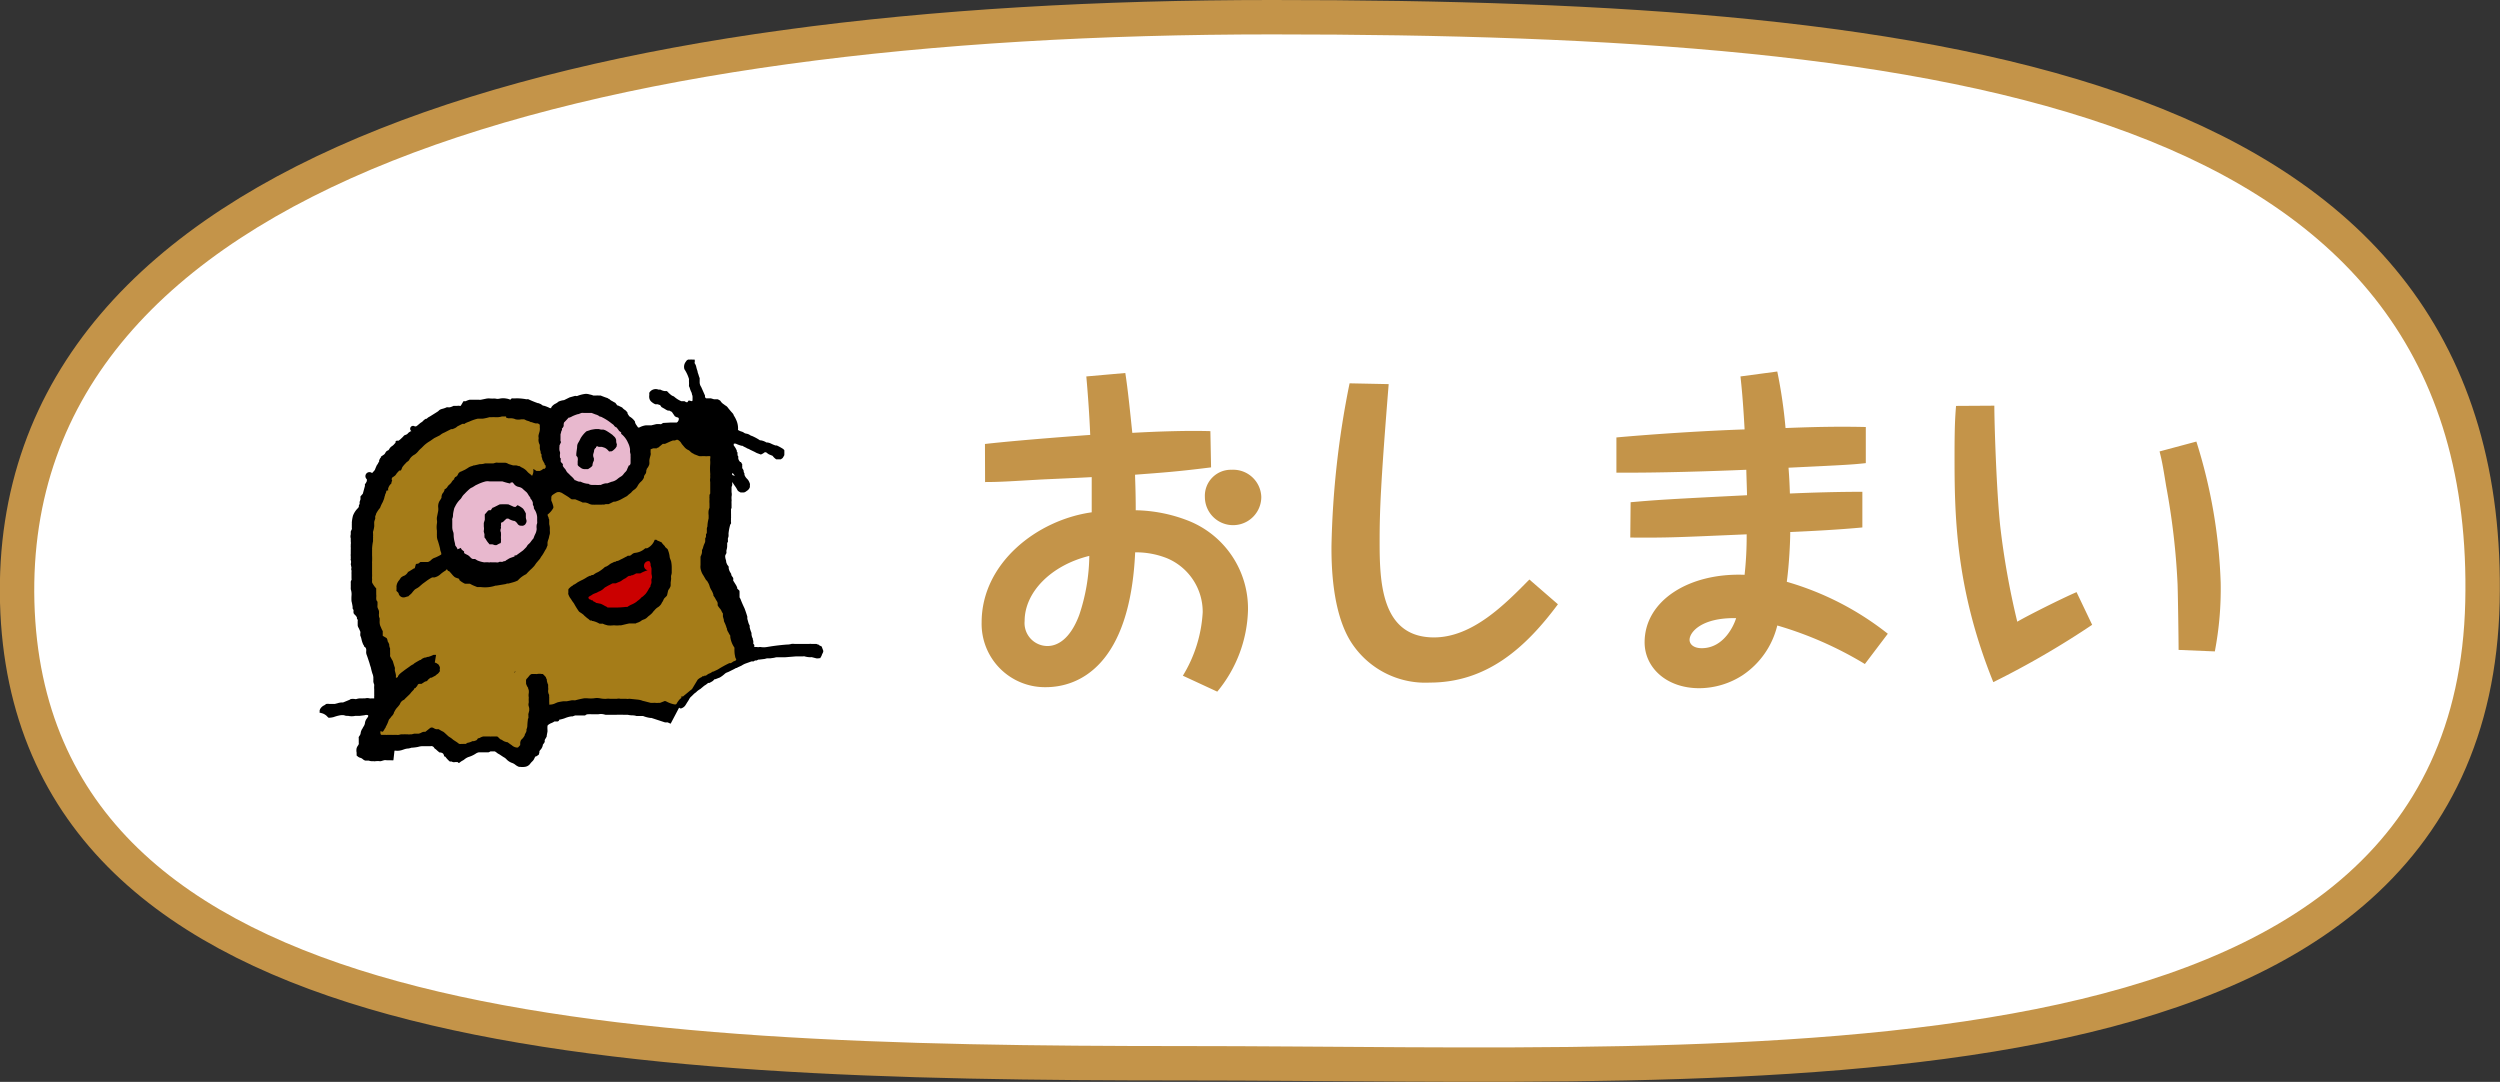
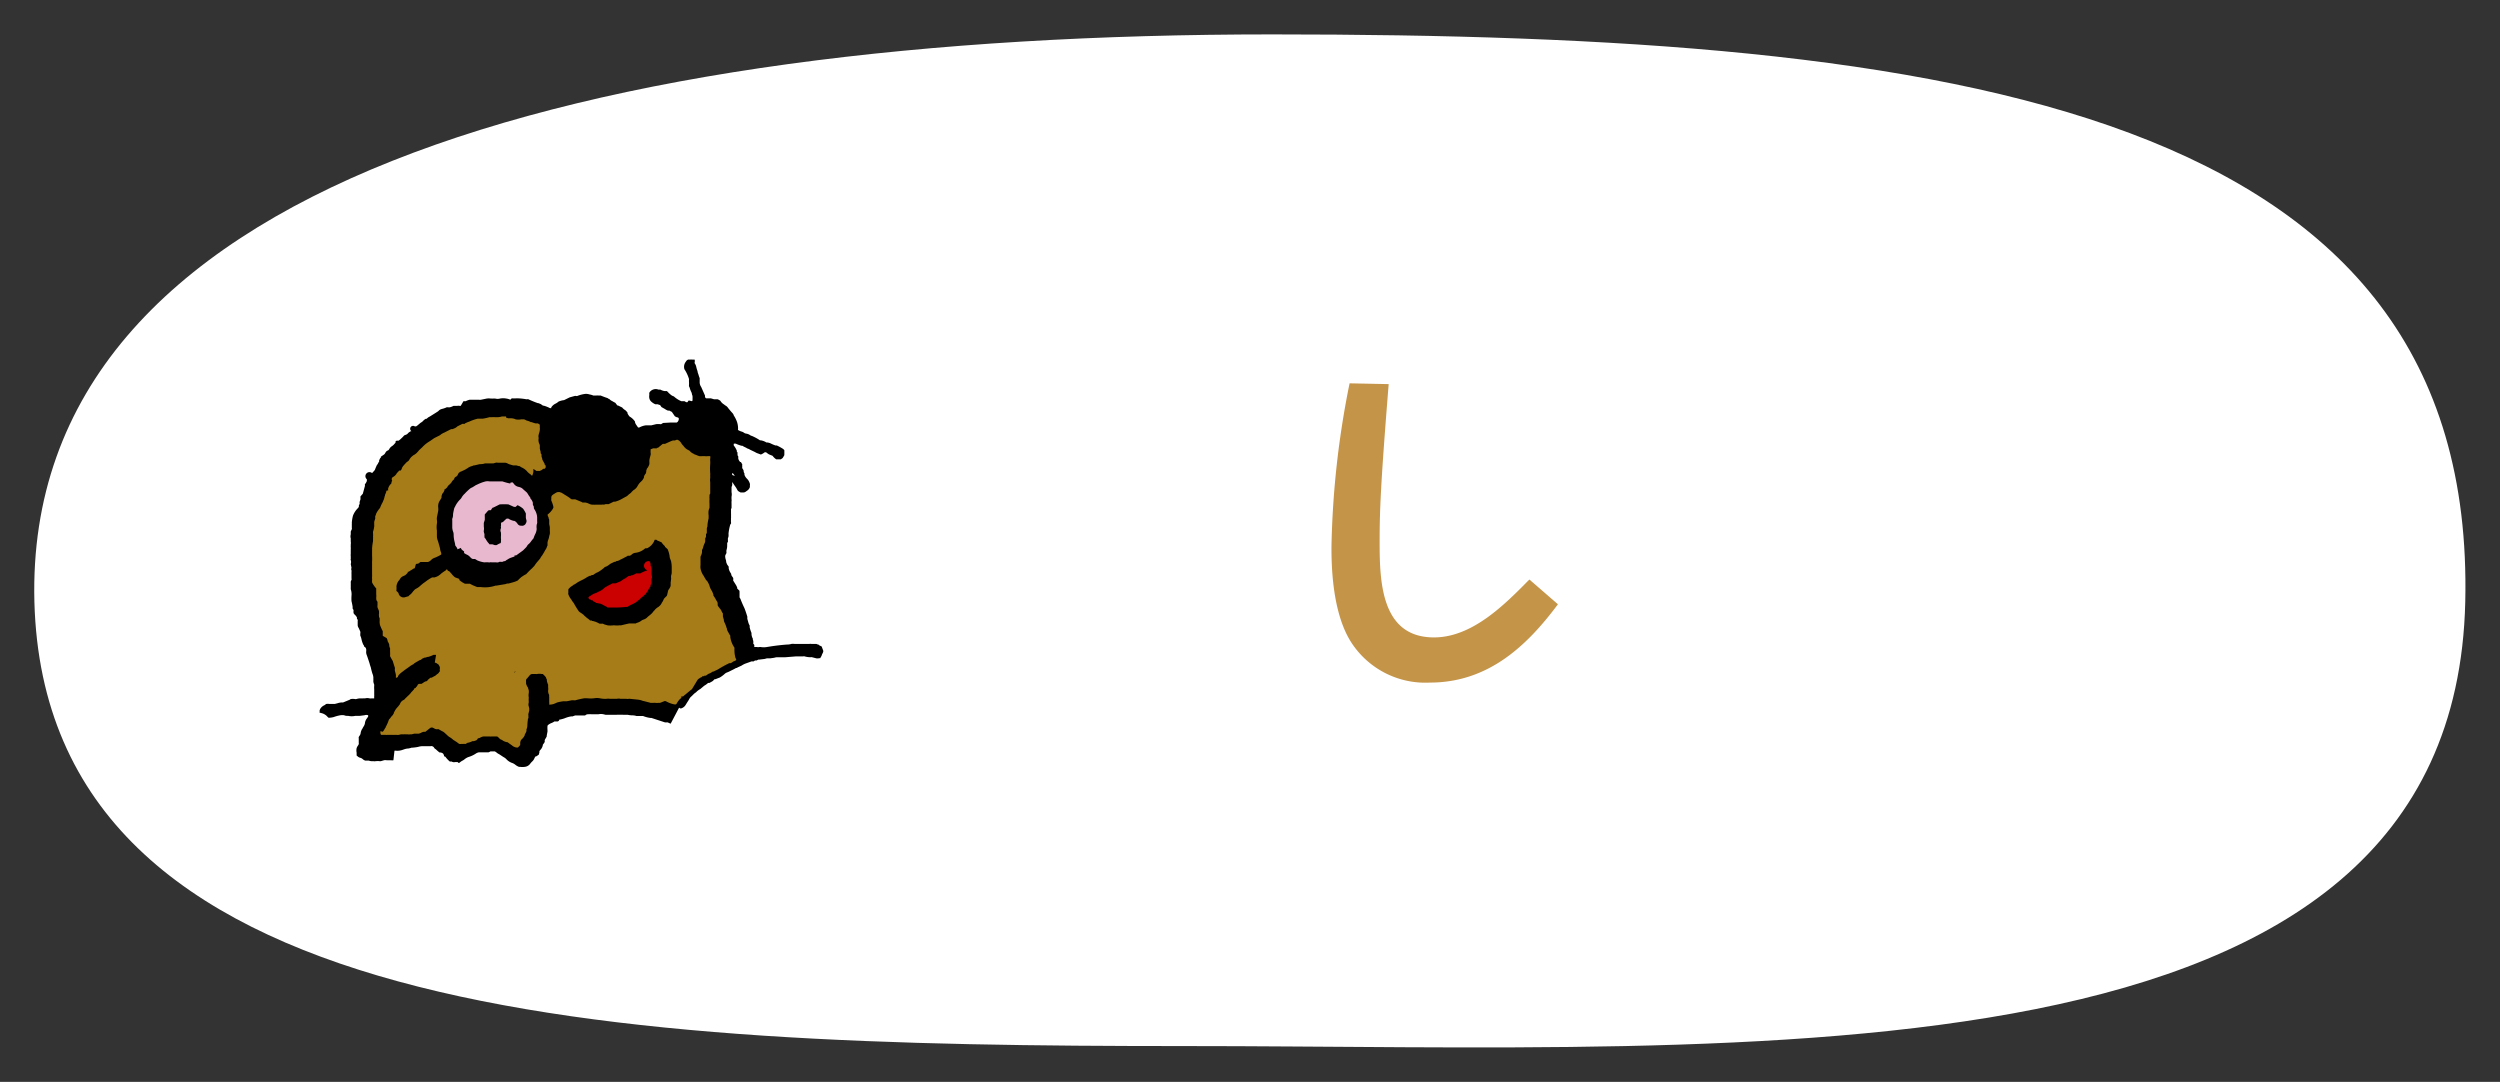
<svg xmlns="http://www.w3.org/2000/svg" xmlns:xlink="http://www.w3.org/1999/xlink" width="218.03" height="94.35" viewBox="0 0 218.03 94.35">
  <rect x="0" y="0" width="218.03" height="94.35" fill="#333333" stroke="none" />
  <defs>
    <style>
      .cls-1 {
        fill: #a57c18;
      }

      .cls-2 {
        fill: #e8b8ce;
      }

      .cls-3 {
        fill: #cb0000;
      }

      .cls-4 {
        fill: none;
        stroke: #c49449;
        stroke-linecap: round;
        stroke-linejoin: round;
        stroke-width: 6px;
      }

      .cls-5 {
        fill: #fff;
      }

      .cls-6 {
        fill: #c49449;
      }
    </style>
    <symbol id="モグロー" data-name="モグロー" viewBox="0 0 47.56 39.01">
      <path d="M18.1,3.73a3.44,3.44,0,0,0,.45,0,5,5,0,0,1,.87.08.33.33,0,0,0,.14,0h.08a8.93,8.93,0,0,0,.9.37l.05,0,0,0,.18.07a.62.62,0,0,1,.17.11l.1.06,0,0h.06a2.92,2.92,0,0,1,.58.23h.12a.16.16,0,0,0,0-.07,1,1,0,0,1,.38-.34,1.21,1.21,0,0,0,.3-.2A1.67,1.67,0,0,1,23,3.9l.53-.26L24,3.51a.32.32,0,0,1,.14,0h0a.17.17,0,0,0,.1,0,3.06,3.06,0,0,1,.79-.2,1.21,1.21,0,0,1,.38.06,1.46,1.46,0,0,1,.34.1l.07,0H26a1.09,1.09,0,0,1,.26,0l.18,0,.2.08.24.09.21.07s0,0,0,0l0,0,.09.07a.1.1,0,0,1,.05,0,.08.08,0,0,1,0,0,.86.86,0,0,0,.29.21,2.69,2.69,0,0,0,.29.16L28,4.4l0,0,0,0a.15.15,0,0,0,.06,0l.37.18a.09.09,0,0,1,.06.06l0,0a1.51,1.51,0,0,0,.28.22l0,0,.05.05.13.15,0,0a.25.25,0,0,1,0,.07,1.28,1.28,0,0,0,.15.25l.05.06,0,0a1.47,1.47,0,0,1,.51.48s0,0,0,0a.14.14,0,0,0,0,.06.71.71,0,0,0,.13.26l.15.22s0,0,0,0l0,0h0a.29.29,0,0,0,.13,0,1.72,1.72,0,0,1,.63-.2l0,0h0l.07,0h.2l.13,0h0l.05,0h.05l.45-.11a2.23,2.23,0,0,1,.36,0h0a.17.17,0,0,0,.1,0l.18-.11L33,6l.08,0h.42l.07,0a.35.35,0,0,0,.09-.07.69.69,0,0,0,.1-.19.14.14,0,0,1,0-.06v0l0,0,0,0a.11.11,0,0,0,0-.07v0l-.07-.09,0,0-.07,0a1,1,0,0,1-.23-.11L33.11,5a1.67,1.67,0,0,1-.23-.12l-.07,0h0l-.07,0a1.25,1.25,0,0,1-.28-.15l-.32-.18L32,4.35l0,0-.05,0-.16-.06-.22,0A1.36,1.36,0,0,1,31.14,4,.61.61,0,0,1,31,3.72a.86.86,0,0,1,0-.32A.68.68,0,0,1,31,3.2a.7.7,0,0,1,.85-.29l.07,0h0l.11,0h0a1.17,1.17,0,0,0,.41.14l.12,0,.08,0,0,0,.07.07,0,0,0,0,.06,0,0,0,0,0,0,.07,0,0,0,0,.18.15a.84.84,0,0,0,.35.21A2.4,2.4,0,0,0,34,4l.14,0h.16l0,0,0,0h0l0,0,.15.09.07,0h0a.09.09,0,0,0,.06,0l0,0a.61.61,0,0,1,.12-.16L35,4a.18.18,0,0,0,.05-.07l0-.07h0a.28.28,0,0,0,0-.09.8.8,0,0,0,0-.18l0-.08,0,0L35,3.37v0a.71.71,0,0,0-.09-.28,2.19,2.19,0,0,1-.12-.33.77.77,0,0,0-.07-.16.11.11,0,0,1,0-.06.19.19,0,0,1,0-.07,2,2,0,0,0,0-.24,2.91,2.91,0,0,1,0-.31A3.45,3.45,0,0,0,34.29,1a.77.77,0,0,1,.1-.66l.09-.13A.38.38,0,0,1,34.64.1a.37.37,0,0,1,.14,0,1.43,1.43,0,0,1,.29,0h0l.09,0h0l.09,0,0,0a.1.1,0,0,1,0,.05.2.2,0,0,1,0,.17l0,0s0,0,0,.06a.14.14,0,0,0,0,.06.87.87,0,0,1,.15.34,2.64,2.64,0,0,0,.12.4c0,.13.08.27.11.4a1.84,1.84,0,0,0,.09.25.09.09,0,0,1,0,.05.06.06,0,0,1,0,0c0,.14,0,.26,0,.39a.8.8,0,0,0,.14.39l.36.81,0,.07v0s0,.05,0,.07,0,0,0,0a.4.4,0,0,0,.1.12l.07,0,.16,0h.1l.12,0,.3.09h.34a1.23,1.23,0,0,1,.25.14A.93.93,0,0,0,38,4.3a.9.9,0,0,0,.2.14.73.73,0,0,1,.19.2c.13.16.27.33.41.48a.48.48,0,0,1,.12.22v0h0v0a2.32,2.32,0,0,1,.21.38,1.89,1.89,0,0,1,.19.85v.05a.11.11,0,0,0,0,.08l0,0a1.38,1.38,0,0,0,.3.14.68.68,0,0,1,.26.12.5.5,0,0,0,.2.08.82.82,0,0,1,.35.13.52.52,0,0,0,.2.09,5.28,5.28,0,0,1,.58.3l.17.11,0,0,.08,0a1.44,1.44,0,0,1,.52.2l0,0,.07,0a1,1,0,0,1,.35.1,3.25,3.25,0,0,0,.43.18l.12,0a4.63,4.63,0,0,1,.54.29.52.52,0,0,1,.17.16l0,0a0,0,0,0,1,0,0,1,1,0,0,1,0,.16,1,1,0,0,1,0,.17s0,0,0,.07l0,.06-.12.21a.24.24,0,0,1-.08.09l-.13.09-.1,0h0l-.38,0H42.9l0,0a1.3,1.3,0,0,1-.32-.3.17.17,0,0,0-.1-.06l-.27-.11a2.48,2.48,0,0,1-.26-.19l0,0h-.13A1.4,1.4,0,0,1,41.46,9l-.33-.12a1.13,1.13,0,0,1-.22-.11l-.48-.23a.66.66,0,0,0-.19-.09.55.55,0,0,1-.15-.08l-.25-.12-.1-.07,0,0-.08,0a2.81,2.81,0,0,1-.53-.19.37.37,0,0,0-.21,0h0s0,0,0,0v0a.48.48,0,0,0,0,.17s0,0,0,0l0,0a1.68,1.68,0,0,1,.29.5.61.61,0,0,0,0,.12l0,0,.06,0,0,0a.09.09,0,0,1,0,0,.64.64,0,0,0,0,.07.49.49,0,0,0,0,.12c0,.07,0,.14.07.2l0,.09h0a.08.08,0,0,0,0,0l0,0v0l0,.12a.68.68,0,0,0,.18.32.19.19,0,0,0,.09,0l0,0h0v0l0,.06.1.14a.43.43,0,0,1,0,.07.54.54,0,0,0,0,.11,0,0,0,0,0,0,0l0,0a.1.1,0,0,1,0,.07s0,.05,0,.07,0,0,0,.06l0,0a.72.72,0,0,1,.14.26.29.29,0,0,0,0,.09,1,1,0,0,0,.07.15l0,.07v0l0,.05a.94.94,0,0,0,.19.32l.14.15a1.27,1.27,0,0,1,.18.37.28.28,0,0,1,0,.13l0,.18a.62.62,0,0,1-.23.32l-.2.14a.41.41,0,0,1-.19.05h-.25l-.18-.1a.38.38,0,0,1-.11-.11l-.12-.22-.16-.23-.18-.27a2.3,2.3,0,0,1-.12-.34,1,1,0,0,0-.13-.32l0,0v0s0-.05,0-.07a.13.13,0,0,0,0-.06l0,0L39,11c0-.06-.07-.12-.11-.17a.27.27,0,0,0-.07-.08h-.05a.06.06,0,0,0,0,0v0c0,.23,0,.45,0,.68a1.55,1.55,0,0,1,0,.31.09.09,0,0,1,0,.07s0,.05,0,.07l-.06.17v.07l0,.13v.06l0,.08s0,.05,0,.08v.06a1,1,0,0,1,0,.41,2.11,2.11,0,0,0,0,.26.55.55,0,0,1,0,.18,1.77,1.77,0,0,0,0,.23v.07s0,0,0,0,0,.08,0,.11l0,.15s0,.05,0,.08l0,0-.05.09v.09c0,.11,0,.21,0,.32a2.45,2.45,0,0,1,0,.27.88.88,0,0,1,0,.17,1.1,1.1,0,0,0,0,.18.65.65,0,0,0,0,.2.13.13,0,0,1,0,.06.14.14,0,0,1,0,.07s0,0,0,0a.57.57,0,0,0-.08.13l0,0s0,0,0,0a5,5,0,0,0-.15.77.65.65,0,0,0,0,.13l0,.14a.73.73,0,0,1-.06.21.14.14,0,0,0,0,.06s0,0,0,0a.77.77,0,0,0,0,.15.13.13,0,0,1,0,.06.14.14,0,0,1,0,.06l0,0a.61.61,0,0,0-.07.14,1.17,1.17,0,0,1,0,.11s0,0,0,0l0,0a.18.18,0,0,1,0,.07l0,.05a.13.13,0,0,0,0,.06,1.51,1.51,0,0,1-.07.37,1.21,1.21,0,0,0,0,.18.29.29,0,0,1,0,.09l0,0a1.51,1.51,0,0,0-.11.22.38.38,0,0,0,0,.15c0,.12.06.24.08.36s0,.05,0,.08l0,0,0,0,0,0,0,0v0a1.48,1.48,0,0,0,.12.29l.12.16s0,0,0,.05a.24.24,0,0,1,0,.09,1.16,1.16,0,0,0,.13.37l.11.18,0,0a.2.2,0,0,1,0,.08.8.8,0,0,0,.13.21l.06.1,0,.07v.1a.09.09,0,0,0,0,.07l.28.45.09.19a.08.08,0,0,0,0,.05l0,.05a2.28,2.28,0,0,1,.22.22s0,0,0,0v0a.66.66,0,0,0,0,.14l0,.14s0,.09,0,.13v0a0,0,0,0,0,0,0c0,.06,0,.1,0,.15s0,0,0,0l0,.05a.91.91,0,0,1,.13.26q.15.38.33.75c.1.26.19.53.27.8l0,.08a.18.18,0,0,0,0,.07l0,.05s0,0,0,0,.07.24.1.36a1.31,1.31,0,0,0,.12.27l0,.08,0,0,0,.09a3.16,3.16,0,0,0,.17.52s0,0,0,.08a.11.11,0,0,1,0,.05,1.31,1.31,0,0,0,.06.27.67.67,0,0,0,.06.12.08.08,0,0,1,0,0,.24.24,0,0,1,0,.08,1,1,0,0,1,.05.18.86.86,0,0,1,0,.16.14.14,0,0,0,0,.07l.09.11a.44.44,0,0,1,0,.15s0,0,0,.05h.07l.18,0a.5.5,0,0,0,.24,0l.1,0h0a1.74,1.74,0,0,0,.6,0l.44-.07c.48-.07,1-.13,1.44-.16a1.42,1.42,0,0,0,.42-.06,1.34,1.34,0,0,1,.28,0h.16l.07,0,.06,0h0l0,0,0,0H46a.63.63,0,0,1,.19,0l.19,0h.16l.12,0,.15.06s0,0,0,0h0l.05,0h0s0,0,0,0l0,0a.42.42,0,0,0,.15.11l.15.07a.1.1,0,0,1,0,0l0,0,.15.4s0,.05,0,.08v0a.76.76,0,0,1-.06.16.69.69,0,0,0-.07.15.66.66,0,0,1-.09.19l-.07.12s0,0,0,0l0,0-.1,0s0,0,0,0h0l0,0a0,0,0,0,1,0,0l0,0h0a.55.55,0,0,1-.31,0l-.35-.09a.4.4,0,0,0-.15,0,2.09,2.09,0,0,1-.55-.08.2.2,0,0,0-.13,0h-.38l-.29,0-1,.08-.17,0,0,0,0,0-.07,0h0l-.24,0-.31,0a1.19,1.19,0,0,0-.26.05l-.35.05-.32,0-.23.06-.49.06-.1,0h0a.72.72,0,0,1-.2.09.28.28,0,0,0-.12,0l-.12.08,0,0h-.2l-.19.07-.42.15a2.11,2.11,0,0,0-.33.18l-.31.14-.15.08h0l-.05,0-.18.1-.52.26-.2.08a.67.67,0,0,0-.14.09,2.74,2.74,0,0,1-.48.36l-.21.08-.2.08-.08,0s0,0,0,0l-.11.11a.61.61,0,0,1-.16.12l-.22.12-.12,0,0,0,0,0a1.83,1.83,0,0,1-.36.26l-.37.31a1.37,1.37,0,0,0-.2.13.93.93,0,0,0-.18.16l-.19.14-.2.2-.14.13a.66.66,0,0,0-.12.17c-.07.13-.15.25-.23.37a3.18,3.18,0,0,1-.17.27.77.77,0,0,1-.37.25l-.09,0h0l0,0-.1-.07,0,0,0,0L33,34.24l-.15-.06-.12-.06,0,0h-.1l-.07,0-.09,0-1.28-.42h-.1a2.73,2.73,0,0,1-.68-.18l-.06,0-.25,0h-.25l-.06,0a1.21,1.21,0,0,0-.38-.06,2,2,0,0,1-.42-.05h-.36a6.77,6.77,0,0,0-.78,0l-.23,0-.6,0h-.11l-.2-.05a1.21,1.21,0,0,0-.5,0l-.21,0-.24,0h-.13a2.71,2.71,0,0,0-.41,0,.36.36,0,0,0-.24.11h-.07l-.06,0-.08,0h-.15l-.23,0-.22,0-.13,0-.25.09-.13,0a2.48,2.48,0,0,0-.59.17,3.18,3.18,0,0,1-.53.14h0v0a.33.33,0,0,1,0,.06.26.26,0,0,1-.13.1l-.19,0-.12,0,0,0a1.23,1.23,0,0,1-.25.14,1.08,1.08,0,0,0-.3.16.2.2,0,0,0-.1.12,2.45,2.45,0,0,0,0,.38s0,.06,0,.1,0,0,0,0h0l0,0s0,0,0,0,0,0,0,.05l-.07.37,0,.08a2,2,0,0,1-.14.25.54.54,0,0,0-.05.11.08.08,0,0,0,0,0,.25.25,0,0,0,0,.08l0,.07v0l0,0v0l0,0a.59.59,0,0,1-.1.17l-.07.09a0,0,0,0,0,0,0l0,0a.86.86,0,0,1-.23.49l-.1.12,0,0s0,0,0,0a.65.65,0,0,1,0,.13l-.06.21,0,0,0,0-.24.16-.06,0,0,0a.72.72,0,0,0-.12.21.83.83,0,0,1-.19.26,1.64,1.64,0,0,0-.21.24.73.73,0,0,1-.5.27,1.56,1.56,0,0,1-.43,0h-.1l0,0h0a1.22,1.22,0,0,1-.35-.2,1,1,0,0,0-.28-.16,1.36,1.36,0,0,1-.49-.29,1.8,1.8,0,0,0-.2-.19l-.17-.1-.33-.22-.18-.1-.1-.08-.16-.11h-.3l-.05,0h0l-.07,0a.82.82,0,0,1-.19.09l-.15,0H15l0,0a.77.77,0,0,0-.28.12,2.55,2.55,0,0,1-.69.32,1.31,1.31,0,0,0-.36.21,1,1,0,0,1-.24.15,2.48,2.48,0,0,0-.26.19l-.06,0s0,0,0,0l0,0h0l-.09-.08-.05,0h-.19a.34.34,0,0,1-.2,0,.43.43,0,0,1-.12-.05h-.17a.06.06,0,0,1,0,0h0a2.4,2.4,0,0,1-.38-.4.24.24,0,0,0-.09-.08l-.07,0,0,0v0l0-.07a.94.94,0,0,0-.06-.15.3.3,0,0,0-.08-.08.5.5,0,0,0-.29-.07h0l0,0c-.11-.09-.22-.18-.32-.28l-.13-.09,0,0s0,0,0,0l-.05-.07a.3.3,0,0,0-.33-.15l-.13,0-.13,0H9.73a1.54,1.54,0,0,0-.42.07,4.63,4.63,0,0,1-.52.07H8.71a1.87,1.87,0,0,1-.32.08c-.22,0-.43.1-.64.16a1.54,1.54,0,0,1-.47.05.35.35,0,0,0-.18,0L7,37.67a.45.45,0,0,1-.2,0H6.37a.7.7,0,0,0-.25,0l-.31.09H5.72a1.14,1.14,0,0,0-.37,0H5.27a.12.12,0,0,1-.1,0l-.07,0h0a1,1,0,0,1-.42-.06l-.06,0h0l-.27,0a.72.72,0,0,1-.21-.12.57.57,0,0,0-.21-.13.52.52,0,0,1-.16-.06.38.38,0,0,1-.13-.09l-.09-.07a.06.06,0,0,1,0,0,.34.34,0,0,0,0-.1l0-.18a1,1,0,0,1,0-.41.85.85,0,0,1,.13-.25.83.83,0,0,0,.07-.13.11.11,0,0,0,0-.08c0-.16,0-.3,0-.46a.31.31,0,0,1,0-.13l.06-.1a.5.5,0,0,0,.12-.28A.83.83,0,0,1,4,34.87a.39.39,0,0,1,.08-.14,2,2,0,0,1,.14-.25.77.77,0,0,0,.12-.36.89.89,0,0,1,.18-.38l.11-.16a.14.14,0,0,0,0-.06.1.1,0,0,0,0-.07l0,0a.51.51,0,0,0-.34,0l-.47.06h-.1l-.09,0H3.5l-.09,0a1.54,1.54,0,0,1-.64,0c-.13,0-.26,0-.39-.06a1.34,1.34,0,0,0-.35,0,3.68,3.68,0,0,0-.63.17,2,2,0,0,1-.35.06H.91l0,0c-.06-.06-.12-.11-.17-.17a1.14,1.14,0,0,0-.38-.23l-.21-.06-.07,0,0,0s0,0,0,0,0,0,0,0a1.55,1.55,0,0,0,0-.21.64.64,0,0,1,.13-.26.85.85,0,0,1,.32-.24,1,1,0,0,0,.16-.12H.73a.78.78,0,0,1,.26,0l.08,0h.11l.32,0,.24-.06a1.45,1.45,0,0,1,.54-.08L2.89,32h0L3,31.93l0,0h0a1.35,1.35,0,0,1,.4,0,.3.3,0,0,0,.13,0,1.24,1.24,0,0,1,.47-.06h0l.09,0,.06,0h0a.57.57,0,0,1,.18,0,.86.86,0,0,1,.45,0,.27.27,0,0,0,.12,0H5.2l0,0s0,0,0,0a.57.57,0,0,1,0-.13.41.41,0,0,1,0-.11.37.37,0,0,0,0-.11c0-.17,0-.34,0-.5a1.93,1.93,0,0,1,0-.34v-.05l0-.05a2,2,0,0,1-.08-.26s0-.05,0-.08v-.12a.13.13,0,0,0,0-.06.05.05,0,0,0,0,0h0a.21.21,0,0,1,0-.06l0-.1a1.12,1.12,0,0,0-.09-.36c-.06-.19-.11-.39-.15-.58a3.43,3.43,0,0,1-.12-.39L4.57,28l-.06-.17a.73.73,0,0,1-.06-.39.92.92,0,0,0,0-.16.34.34,0,0,0-.09-.2L4.25,27s0-.1-.07-.16a2.33,2.33,0,0,1-.11-.28C4,26.36,4,26.19,3.9,26a1.22,1.22,0,0,1,0-.26.48.48,0,0,0,0-.12s0,0,0,0-.1-.24-.16-.36A.5.5,0,0,1,3.65,25c0-.13,0-.25,0-.38a.28.28,0,0,0,0-.12.36.36,0,0,0-.07-.1l0-.05a.64.64,0,0,1,0-.07A.85.85,0,0,0,3.35,24a.47.47,0,0,0-.09-.12l0,0v0h0a.43.43,0,0,0,0-.07s0,0,0,0a.75.75,0,0,1,0-.16s0-.05,0-.07a.09.09,0,0,0,0,0l-.08-.13a.34.34,0,0,1,0-.14,5.54,5.54,0,0,0-.11-.56,4.13,4.13,0,0,1,0-.5A1.47,1.47,0,0,0,3,21.63l0-.12,0-.05a.08.08,0,0,0,0,0,1.48,1.48,0,0,0,0-.21.43.43,0,0,0,0-.11.2.2,0,0,0,0-.09h0s0,0,0,0a.06.06,0,0,1,0,0l0-.05v0c0-.07,0-.15.07-.23a.43.43,0,0,0,0-.16c0-.14,0-.27,0-.41a1,1,0,0,1,0-.17.28.28,0,0,0,0-.09s0,0,0,0,0-.05,0-.08a.24.24,0,0,1,0-.22L3,19.27a.59.59,0,0,0,0-.37.08.08,0,0,0,0,0,.11.11,0,0,1,0-.1s0,0,0,0a.31.31,0,0,0,0-.08v-.06l0-.12a.87.87,0,0,1,0-.23c0-.13,0-.26,0-.39a2.35,2.35,0,0,0,0-.26.15.15,0,0,1,0-.07l0-.1,0-.05a.93.93,0,0,0,0-.29c0-.08,0-.15,0-.23v-.06a.62.62,0,0,1,0-.36.14.14,0,0,1,0-.07.13.13,0,0,0,0-.06v-.1s0,0,0,0,0,0,0-.05l.1-.22a.27.27,0,0,0,0-.12l0-.26,0-.09a.76.76,0,0,0,0-.15,3.53,3.53,0,0,1,.11-.65A2,2,0,0,1,3.7,14l.06-.11s0,0,0,0,0,0,0,0,0-.06,0-.09a.26.26,0,0,1,.07-.15l0,0a.13.13,0,0,0,0-.08.06.06,0,0,1,0,0s0-.05,0-.08v0a0,0,0,0,1,0,0c0-.1.06-.19.08-.29a.29.29,0,0,0,0-.09v-.12s0,0,0-.06l.14-.16.08-.09,0,0,0,0c.07-.24.13-.48.2-.73l0-.13a.14.14,0,0,1,0-.06l0,0,.07-.05,0,0,0,0,.11-.22,0-.12,0-.05A.34.34,0,0,1,5,10.74l.21-.23a.39.39,0,0,0,.08-.14,2.44,2.44,0,0,1,.1-.24A.51.51,0,0,1,5.45,10l.09-.13a1.13,1.13,0,0,1,.12-.21.37.37,0,0,0,0-.11l.09-.19.08-.09,0,0,0,0a.16.16,0,0,1,0-.07l0,0L6.12,9a.29.29,0,0,0,.1-.12,1.63,1.63,0,0,1,.11-.17l.1-.07.11-.05,0,0,0,0a1,1,0,0,0,.11-.17.86.86,0,0,1,.19-.19A1,1,0,0,0,7.1,8l.1-.11,0,0a.43.43,0,0,1,0-.05s0,0,0-.07a.09.09,0,0,1,0,0v0l.1-.07H7.4l.09,0,0,0a2.28,2.28,0,0,0,.33-.29l.06-.05a.1.1,0,0,1,0,0l0,0,.05-.06,0,0,.08-.09,0,0,.17-.07a.39.39,0,0,0,.14-.08.93.93,0,0,1,.14-.14l.17-.11.06,0,0,0A.27.27,0,0,1,9,6.36l0,0h.05l.08,0,0,0,.13-.09,0,0,.27-.23.14-.09a.6.6,0,0,0,.12-.11.92.92,0,0,1,.25-.19l.07,0,0,0,0,0,.15-.13.18-.1L11.11,5l.1-.07a.93.93,0,0,1,.15-.13,1.06,1.06,0,0,1,.25-.09A2.16,2.16,0,0,0,12,4.57h0l0,0s0,0,.06,0a.05.05,0,0,0,0,0h0a0,0,0,0,1,0,0h.06a.48.48,0,0,0,.17,0,1.4,1.4,0,0,0,.34-.13l.07,0,.14,0,.13,0a.5.5,0,0,1,.24,0h.1L13.57,4l0,0,0,0h.15l.06,0a1.57,1.57,0,0,1,.38-.14l.09,0h.2l.27,0H15a.54.54,0,0,0,.22,0l.54-.11a1.45,1.45,0,0,1,.36,0h.09a.2.2,0,0,0,.11,0l.07,0h.06l0,0,0,0h.09a.89.89,0,0,0,.46,0,1.62,1.62,0,0,1,.58,0,1.27,1.27,0,0,1,.38.11Z" />
      <path class="cls-1" d="M17.56,5.53l.2.07h.07s0,0,0,0h.23a1.12,1.12,0,0,1,.4.1,1.3,1.3,0,0,0,.52,0h.28l.23.11.2.06a1.11,1.11,0,0,1,.19.09l.08,0h0a2.29,2.29,0,0,0,.37.12l.13,0,.08,0,.13.07a.18.18,0,0,1,.06.09v0a.34.34,0,0,0,0,.1.88.88,0,0,0,0,.17.39.39,0,0,1,0,.15c0,.16-.07.32-.11.49s0,.22,0,.33a.85.85,0,0,0,0,.32,1,1,0,0,0,.11.3.54.54,0,0,0,0,.11s0,0,0,0v0l0,.11a.43.43,0,0,0,0,.05v.06a1.57,1.57,0,0,0,.08.31s0,.06,0,.09a.06.06,0,0,1,0,0s0,0,0,.05l0,0h0s0,0,0,0h0l0,0a.36.36,0,0,1,.08.12l0,.14c0,.09.05.18.07.27s0,0,0,.05l0,0c.07.14.14.27.22.4a.16.16,0,0,0,0,.07l0,0a.58.58,0,0,1,.1.12l0,.08v.09s0,0,0,0,0,0,0,0l-.1.12,0,0h-.12l0,0a.16.16,0,0,0-.08.06l0,0,0,0a.18.18,0,0,1-.07.05l0,0-.18.09-.14,0h-.13l-.05,0a2.2,2.2,0,0,0-.3-.19A.93.93,0,0,1,20,11a1.49,1.49,0,0,0-.27-.23,1.52,1.52,0,0,1-.22-.22,1.5,1.5,0,0,0-.46-.33.63.63,0,0,1-.2-.13l0,0-.07,0h0l-.25-.07-.15,0h0l-.07,0-.09,0h0l-.29-.09a.7.7,0,0,1-.2-.08.67.67,0,0,0-.25-.08h-.25l-.11,0-.14,0-.18,0a.5.5,0,0,0-.21,0l-.21.06h-.68l-.1,0a1.34,1.34,0,0,1-.4.07h-.09l-.52.12-.07,0a.9.9,0,0,1-.21.08,1.09,1.09,0,0,0-.34.17l-.25.15-.15.07-.19.09a.58.58,0,0,0-.25.15.64.64,0,0,0-.08.14l-.06.11-.08.08-.12.06,0,0,0,0-.09.13a.16.16,0,0,1,0,.07l0,0,0,0a.83.83,0,0,0-.26.3l-.13.15a1.19,1.19,0,0,0-.2.19l-.06.1a.52.52,0,0,1-.17.16l-.09.06a.07.07,0,0,0,0,.06,1.42,1.42,0,0,1-.08.18l-.12.16a.74.74,0,0,0-.08.3s0,.06,0,.08l0,0a3.21,3.21,0,0,1-.19.31,1,1,0,0,0-.12.58,1.29,1.29,0,0,1,0,.34l-.12.6a1,1,0,0,0,0,.25,1,1,0,0,1,0,.34,2.1,2.1,0,0,0,0,.66l0,.32a.7.7,0,0,0,0,.14.09.09,0,0,1,0,.05.06.06,0,0,1,0,0,1.12,1.12,0,0,0,.09.44q.12.38.21.75c0,.14.07.28.11.41a.56.56,0,0,0,0,.12v0a0,0,0,0,1,0,0l0,0a2,2,0,0,1-.32.18,2.17,2.17,0,0,1-.35.15.85.85,0,0,0-.27.18.79.79,0,0,1-.31.2h0l0,0-.05,0,0,0H9.6l-.07,0-.13.1a.24.24,0,0,1-.11.06l-.08,0a.24.24,0,0,0-.11.06L9,19.67l0,0-.06,0L8.41,20l-.06,0s0,0,0,0v0s0,0,0,.07h0l-.13.15-.06.05a.42.42,0,0,1-.14.09.94.94,0,0,0-.26.14.35.35,0,0,0-.1.11,1.43,1.43,0,0,1-.14.2,1,1,0,0,0-.23.53.34.34,0,0,0,0,.1.05.05,0,0,1,0,0,.54.54,0,0,1,0,.11v0s0,0,0,.06,0,.06,0,.09a.15.15,0,0,0,0,.1l0,0,0,0a1.7,1.7,0,0,1,.19.19A.48.48,0,0,0,8,22.4a1.58,1.58,0,0,0,.31-.09.18.18,0,0,0,.07,0c.06-.05.11-.11.18-.16L8.72,22A2.89,2.89,0,0,1,9,21.67a1.2,1.2,0,0,1,.21-.13,1.57,1.57,0,0,0,.32-.24l.21-.18.33-.24a3.94,3.94,0,0,1,.55-.35.71.71,0,0,1,.2,0,1.25,1.25,0,0,0,.62-.33,3.28,3.28,0,0,1,.47-.33h0l0,0a.22.22,0,0,1,.05-.08v0a.07.07,0,0,1,.08,0h0l0,0,.05.05,0,0,0,.05,0,0,.16.07,0,0,0,0,.16.18.18.21.14.13a.66.66,0,0,0,.19.09l.2.07,0,0a.08.08,0,0,1,.06.08.13.13,0,0,1,0,.06v0h0l0,0,0,0,0,0h0l0,0a.34.34,0,0,1,.12.09,2.22,2.22,0,0,0,.42.25h.41s0,0,.05,0a3,3,0,0,0,.36.18l.32.13.34,0a3.11,3.11,0,0,0,1.39-.14l.09,0,.84-.14.13-.05.06,0,0,0,.08,0,.4-.11a2.54,2.54,0,0,0,.46-.17l.11-.11a2.41,2.41,0,0,1,.69-.49l0,0,0,0a6.88,6.88,0,0,1,.54-.54l.22-.23.18-.26.28-.33a1,1,0,0,0,.12-.16.86.86,0,0,1,.13-.2,4.12,4.12,0,0,0,.27-.45,2.39,2.39,0,0,1,.13-.21.67.67,0,0,0,.06-.15,1,1,0,0,1,.07-.15s0,0,0,0v0a2.44,2.44,0,0,0,0-.27,1.32,1.32,0,0,1,.08-.3,1.25,1.25,0,0,0,.07-.26,2,2,0,0,1,.07-.26,1.54,1.54,0,0,0,0-.3.77.77,0,0,1,0-.15.09.09,0,0,0,0-.05v0a.36.36,0,0,1,0-.09,0,0,0,0,1,0,0,1.91,1.91,0,0,0-.06-.33c0-.11,0-.21,0-.31s0-.16-.05-.23,0,0,0-.06l0,0a.54.54,0,0,1-.05-.11.41.41,0,0,1-.05-.19A1.91,1.91,0,0,0,22,14l0,0a.05.05,0,0,0,0,0l0-.07v0a.11.11,0,0,1,0-.05,3.22,3.22,0,0,0-.14-.44.61.61,0,0,1-.05-.12.41.41,0,0,1,0-.16.81.81,0,0,1,0-.16.28.28,0,0,1,.12-.21,3.28,3.28,0,0,1,.31-.2.48.48,0,0,1,.2-.07h.07l.07,0,.2.07.27.17c.15.09.3.18.44.28a1.88,1.88,0,0,0,.23.16h.28l.05,0,.58.24.11.06,0,0,.05,0h.19a1.15,1.15,0,0,1,.37.12.92.92,0,0,0,.27.08l.18,0a.43.43,0,0,0,.16,0l.33,0h.26a.58.58,0,0,1,.19,0l.18-.05.12,0h.15l0,0,.47-.23.14,0a2.73,2.73,0,0,0,.68-.29l.29-.16a.7.7,0,0,0,.26-.19l.19-.15a.62.62,0,0,0,.14-.14,1.27,1.27,0,0,1,.28-.23,1.06,1.06,0,0,0,.29-.37,1.48,1.48,0,0,1,.3-.36,1,1,0,0,0,.22-.28.61.61,0,0,0,.05-.12l0,0s0,0,0,0a.43.43,0,0,0,0-.07l0,0a.61.61,0,0,1,.09-.18.61.61,0,0,0,.07-.1.48.48,0,0,0,.05-.17c0-.07,0-.15.05-.22s0,0,0,0a.08.08,0,0,1,0-.05A1.13,1.13,0,0,0,31,9.91,1.4,1.4,0,0,0,31,9.63c0-.2.07-.39.12-.59a.5.5,0,0,0,0-.21,1.74,1.74,0,0,1,0-.22v-.1a.07.07,0,0,1,0,0s0,0,0,0h0l.24-.09.06,0h0l.19,0h0a.18.18,0,0,0,.09,0s0,0,0,0l0-.05.05,0,.06,0L32.26,8,32.47,8,33,7.76l.21-.08.18,0a1,1,0,0,0,.16-.06h.11a.81.81,0,0,1,.34.32.71.71,0,0,0,.1.14l.23.27a1.14,1.14,0,0,0,.28.21.58.58,0,0,1,.2.13,1.16,1.16,0,0,0,.25.2l.07,0,0,0,0,0s0,0,0,.05l0,0h0l.18.07.36.14a1.64,1.64,0,0,0,.32,0l.19,0a1.08,1.08,0,0,0,.31,0h.22v0a.59.59,0,0,1,0,.23,1,1,0,0,0,0,.24,2.44,2.44,0,0,1,0,.27,5.31,5.31,0,0,0,0,.89.53.53,0,0,1,0,.13.15.15,0,0,0,0,.07.19.19,0,0,0,0,.07l0,.05v.09a1.08,1.08,0,0,0,0,.4c0,.12,0,.25,0,.37s0,.37,0,.56v.08s0,0,0,.06a.61.61,0,0,0-.07.14s0,0,0,.05,0,.05,0,.08a.11.11,0,0,0,0,.05.31.31,0,0,0,0,.13s0,0,0,.07v.05a2.16,2.16,0,0,0,0,.35V14a1.83,1.83,0,0,0-.08.25,1.6,1.6,0,0,0,0,.44v.17l0,.13a3.53,3.53,0,0,0-.11.65s0,.07,0,.1a.08.08,0,0,0,0,0,.65.65,0,0,0-.06.26,2.45,2.45,0,0,1,0,.27l0,.08a1,1,0,0,1-.08.14s0,0,0,0a.08.08,0,0,0,0,0,1.55,1.55,0,0,1,0,.23,1,1,0,0,1-.07.15.14.14,0,0,0,0,.06s0,.05,0,.07,0,.1,0,.15a.75.75,0,0,1-.05.16,2,2,0,0,0-.15.41.67.67,0,0,1-.1.23l0,.06s0,0,0,.06,0,.2-.06.3a.05.05,0,0,1,0,.05l0,0a.49.49,0,0,0-.08.18l0,.12c0,.1,0,.2,0,.3s0,.23,0,.35a1.1,1.1,0,0,0,.05.51,1.5,1.5,0,0,0,.22.46l.21.36a.29.29,0,0,0,.1.12.38.38,0,0,1,.09.13,1.38,1.38,0,0,1,.19.43,1.76,1.76,0,0,0,.19.39,1.68,1.68,0,0,1,.16.39l0,.08,0,0,0,0a1.88,1.88,0,0,1,.16.23,2,2,0,0,0,.14.25.52.52,0,0,1,.1.23.77.77,0,0,0,0,.15.09.09,0,0,0,0,.05l0,0a2,2,0,0,0,.24.33.89.89,0,0,1,.14.25,1.74,1.74,0,0,0,.11.18l0,0a.43.43,0,0,1,0,.05c0,.08,0,.16,0,.23l.09.32,0,.09a1.08,1.08,0,0,0,.08.19c.05.11.09.21.13.32s0,.1.07.16a.25.25,0,0,1,0,.07,1.42,1.42,0,0,0,.07.22,2.69,2.69,0,0,1,.16.29l.09.13,0,.05a.24.24,0,0,1,0,.08,2.34,2.34,0,0,0,.39,1s0,0,0,0a.19.19,0,0,1,0,.08c0,.24,0,.47.06.71a.56.56,0,0,0,.1.28l0,0a.22.22,0,0,1,0,.08.15.15,0,0,1-.05.06h0l-.16.07a.24.24,0,0,0-.11.06l-.17.11h0l-.14,0,0,0a10.43,10.43,0,0,0-1.09.6l-.23.11a.71.71,0,0,0-.15.08l-.07,0a.87.87,0,0,0-.18.11,1.15,1.15,0,0,1-.23.1l-.14.09a.42.42,0,0,1-.14.09l-.13,0h0s0,0,0,0l0,.05,0,0,0,0-.09,0a.09.09,0,0,0-.07,0l0,0a.29.29,0,0,1-.12.1,1.13,1.13,0,0,0-.34.23L35,31c-.2.15-.39.32-.59.48l-.15.12-.09.08,0,0a.47.47,0,0,1-.17,0h0a.05.05,0,0,0,0,0v0s0,0,0,.06a.94.94,0,0,1,0,.09.1.1,0,0,1,0,0l0,0a1.12,1.12,0,0,0-.2.18,2.48,2.48,0,0,0-.19.26.46.46,0,0,1-.11.16l0,0h-.16a2.58,2.58,0,0,1-.72-.26,1,1,0,0,0-.16-.06L32,32.29l-.17,0a.93.93,0,0,1-.24,0,.78.78,0,0,0-.22,0l-.09,0-.14,0-.66-.17a.66.66,0,0,1-.2-.06,2,2,0,0,0-.41-.08l-.68-.07h-.13a.5.5,0,0,1-.21,0l-.32,0-.23,0a.69.69,0,0,0-.35,0l-.18,0h-.31l-.13,0a1.16,1.16,0,0,0-.37,0,2.35,2.35,0,0,1-.59-.05,1.52,1.52,0,0,0-.56,0,3.18,3.18,0,0,1-.62,0H25l-.11,0a8.45,8.45,0,0,0-.84.19.41.41,0,0,1-.11,0,.9.9,0,0,0-.23,0l-.46.09-.09,0,0,0-.08,0,0,0-.15,0a5.12,5.12,0,0,0-.54.1l-.19.08a1.15,1.15,0,0,1-.48.13h-.11v0s0,0,0-.06,0,0,0,0a.29.29,0,0,0,0-.15V32s0-.05,0-.07l0-.12a.13.13,0,0,0,0-.06.64.64,0,0,1,0-.2v0a0,0,0,0,0,0,0,.72.72,0,0,1-.1-.43.86.86,0,0,0,0-.28l0-.2s0,0,0-.06l0,0a.54.54,0,0,1-.05-.11.08.08,0,0,1,0,0,2,2,0,0,1-.07-.26l0-.1,0,0a1.33,1.33,0,0,1-.1-.24l0,0v0a3.83,3.83,0,0,0-.28-.29l-.05,0-.06,0a1.13,1.13,0,0,0-.41,0,.39.39,0,0,1-.15,0H20a.33.33,0,0,0-.16.07.93.93,0,0,0-.16.18l-.13.15a.36.36,0,0,0-.11.16.29.29,0,0,0,0,.09.38.38,0,0,0,0,.1v0c0,.06,0,.11,0,.16a.69.69,0,0,0,.05.13.89.89,0,0,0,.14.25,0,0,0,0,1,0,0,.08.08,0,0,1,0,.05l.06.17a1.1,1.1,0,0,1,0,.31,1,1,0,0,0,0,.35.38.38,0,0,1,0,.1,2.46,2.46,0,0,0,0,.28.17.17,0,0,1,0,.07s0,0,0,.08a.53.53,0,0,0,0,.33,1,1,0,0,1,.05.25,1.47,1.47,0,0,0,0,.21V33s0,0,0,0-.05.21-.08.31a.42.42,0,0,0,0,.16s0,.07,0,.11a.43.43,0,0,0,0,.05.16.16,0,0,1,0,.09l0,0,0,0-.05.07,0,0s0,.05,0,.08a5.11,5.11,0,0,0-.05.55.85.85,0,0,1-.08.35l0,.07h0l0,.08a.94.94,0,0,1-.1.23l-.06.11v0s0,0,0,0,0,0,0,.06v0l0,0a1.35,1.35,0,0,1-.31.41.15.15,0,0,0-.05.06.77.77,0,0,0-.07.26.68.68,0,0,1,0,.14l0,.06-.14.15a.3.3,0,0,1-.08.08l-.05,0h-.05a.82.82,0,0,1-.47-.22c-.14-.09-.26-.18-.39-.28l0,0-.05,0-.21-.06a1.23,1.23,0,0,1-.25-.14l-.13-.07h0l-.05,0a1.52,1.52,0,0,0-.22-.22l-.06-.05-.07,0-.14,0h0l-.05,0-.07,0,0,0-.15,0a2.85,2.85,0,0,1-.29,0H15.5l-.07,0a1,1,0,0,0-.29.11.44.44,0,0,1-.16.06l-.05,0s0,0,0,0v0l-.08.12a.25.25,0,0,1-.1.08h0l-.21.07-.13,0,0,0a1.66,1.66,0,0,1-.37.14l-.06,0,0,0-.21.12-.07,0a.42.42,0,0,0-.15,0h-.2l0,0,0,0,0,0h0a.25.25,0,0,1-.12,0h0l-.05,0a1.15,1.15,0,0,1-.19-.14l-.37-.24-.12-.1a1.88,1.88,0,0,0-.23-.16.83.83,0,0,1-.16-.12l-.26-.24-.09-.08-.08-.06,0,0h0a3.62,3.62,0,0,1-.43-.24l-.06,0h-.18a.94.94,0,0,1-.23-.1.39.39,0,0,0-.15-.06h-.1l-.09.05L10,35l0,0H9.87a.62.62,0,0,0-.23.07,1,1,0,0,1-.28.11l-.14,0-.07,0H8.94l-.23.06H8.62l0,0-.07,0a.41.41,0,0,1-.19,0l-.21,0h0a.39.39,0,0,0-.15,0l-.12,0H7.71l-.21.05a.69.69,0,0,1-.2,0H7.17l0,0-.06,0-.09,0H7l0,0,0,0s0,0,0,0a.11.11,0,0,1-.08,0h0l-.38,0-.14,0a.21.21,0,0,1-.11,0l-.14,0H5.89a.12.12,0,0,1-.1-.12.62.62,0,0,1,0-.23A3.26,3.26,0,0,0,6,35l0,0,0,0a1.27,1.27,0,0,0,.18-.27.94.94,0,0,1,.09-.12l0,0s0,0,0-.05a3.15,3.15,0,0,0,.29-.65.33.33,0,0,1,.06-.1l0,0a1.19,1.19,0,0,0,.15-.18l.05-.07,0,0a.86.86,0,0,0,.23-.33l0-.05,0,0a1,1,0,0,0,.1-.17,1.49,1.49,0,0,1,.24-.32,3,3,0,0,0,.22-.28A.65.65,0,0,1,8,32l.13-.14.26-.25a1.75,1.75,0,0,0,.29-.32l.17-.18a.27.27,0,0,0,.07-.08A.64.64,0,0,1,9,30.9l.09,0,0,0,0,0v0l0-.05.06-.07a.13.13,0,0,0,.07-.06l0,0a1.17,1.17,0,0,0,.05-.11.22.22,0,0,1,.13-.1l.11,0h.12l0,0,.31-.2a.65.65,0,0,1,.21-.06h0s0,0,0,0a.83.83,0,0,1,.2-.22,1.27,1.27,0,0,0,.12-.1l.05,0a.11.11,0,0,1,.06,0l.18-.1.19-.1,0,0,0,0a1.2,1.2,0,0,1,.21-.17.61.61,0,0,0,.13-.15l.07-.09,0,0,0,0,0,0,0,0v0s0,0,0,0a.14.14,0,0,1,0-.06.31.31,0,0,1,0-.19l0,0a.13.13,0,0,0,0-.06v-.06a1.19,1.19,0,0,0-.13-.25,0,0,0,0,0,0,0,.21.21,0,0,0-.08-.06l-.1-.07,0,0-.12-.05h-.05l0,0L11,27.79l0,0h-.18l-.07,0a2.34,2.34,0,0,1-.5.19h-.09l-.11.06-.09,0a.52.52,0,0,0-.16.06.59.59,0,0,0-.17.1l-.06.06,0,0-.06,0c-.18.1-.36.2-.53.31a.34.34,0,0,0-.09.08.39.39,0,0,1-.11.06,1.59,1.59,0,0,0-.27.18c-.21.15-.42.29-.62.45a3,3,0,0,0-.34.28l-.12.16,0,.06a.3.3,0,0,1-.19.1h0s0,0,0,0,0,0,0,0a.47.47,0,0,1,0-.17c0-.16-.06-.33-.1-.49a.54.54,0,0,1,0-.18V29a.06.06,0,0,1,0,0c-.07-.2-.13-.4-.19-.61a.64.64,0,0,0-.08-.14l-.18-.33s0,0,0-.06a.22.22,0,0,1,0-.08.33.33,0,0,0,0-.14l0-.15a2.11,2.11,0,0,1,0-.25s0,0,0-.05v0l0,0h0l0,0s0,0,0,0a1.29,1.29,0,0,1-.08-.26s0-.07,0-.1a.94.94,0,0,0-.1-.23.67.67,0,0,1-.06-.12l0-.09a.53.53,0,0,0-.06-.1.14.14,0,0,1,0-.06S6,26,6,26v-.13s0,0,0-.05l0-.06h0s0-.06,0-.08l0-.05s0,0,0,0a.17.17,0,0,0,0-.07s0,0,0,0a2.64,2.64,0,0,1-.18-.38,1,1,0,0,1-.11-.39,1.1,1.1,0,0,1,0-.18.05.05,0,0,0,0,0,.21.21,0,0,0,0-.06s0,0,0,0,0,0,0-.05v-.12a.47.47,0,0,0-.06-.15.25.25,0,0,0,0-.07.08.08,0,0,0,0,0,.69.69,0,0,1,0-.24v-.17a.07.07,0,0,0,0,0,.06.06,0,0,0,0,0c0-.14-.1-.28-.14-.42a.75.75,0,0,1,0-.21v-.31l-.07-.09a.46.46,0,0,1-.05-.21v-.12a1.26,1.26,0,0,0,0-.27.29.29,0,0,1,0-.09l0-.05a.14.14,0,0,1,0-.06.24.24,0,0,1,0-.08,2.62,2.62,0,0,1,0-.28A2.44,2.44,0,0,1,5,21V21a.43.43,0,0,1,0,0l0-.09a.21.21,0,0,1,0-.11s0,0,0,0a.19.19,0,0,0,0-.07.11.11,0,0,0,0-.08,1.21,1.21,0,0,1,0-.19,2.43,2.43,0,0,0,0-.27c0-.33,0-.66,0-1a.71.71,0,0,1,0-.14,5.8,5.8,0,0,0,0-.59v-.1s0,0,0,0,0,0,0-.05L5,18a.59.59,0,0,0,0-.14,4.41,4.41,0,0,1,.09-.73c0-.05,0-.11,0-.16a.2.2,0,0,1,0-.07.43.43,0,0,0,0-.05.13.13,0,0,0,0-.09v-.08a.88.88,0,0,0,0-.23.27.27,0,0,0,0-.09.42.42,0,0,1,0-.12,2.88,2.88,0,0,0,.11-.49,1.1,1.1,0,0,0,0-.18s0-.08,0-.13a.17.17,0,0,1,0-.07c0-.13.07-.25.1-.38a1,1,0,0,1,0-.23l.06-.1,0,0a.15.15,0,0,0,0-.07A2.75,2.75,0,0,1,5.75,14,3.32,3.32,0,0,1,6,13.46l.08-.2a1.29,1.29,0,0,0,.07-.21.66.66,0,0,1,.06-.2c0-.1.07-.2.1-.29s0-.13.08-.19l0,0,.06,0,.06,0h0l0,0v0a.13.13,0,0,0,0-.06v0a.2.2,0,0,1,0-.13,1,1,0,0,1,.19-.36l.11-.11,0,0s0,0,0,0,0-.17.08-.25A.24.24,0,0,1,7,11.09l0,0,0,0,.16-.12a.85.85,0,0,0,.14-.19l.13-.15a.4.4,0,0,0,.1-.12l.05,0h0l.07,0a.18.18,0,0,0,.1-.11,1.67,1.67,0,0,0,.08-.2l0,0,0,0a2.6,2.6,0,0,1,.3-.36l.11-.12,0,0,0,0,.1-.07a.47.47,0,0,0,.14-.14A1.18,1.18,0,0,1,9,9a1.58,1.58,0,0,0,.37-.36,3.07,3.07,0,0,1,.26-.25l.22-.22a3,3,0,0,1,.58-.43l.4-.28.52-.26.13-.1a1.43,1.43,0,0,1,.3-.16l.33-.17.3-.15.13,0,.24-.1A.93.93,0,0,0,13,6.36l.46-.23a.2.2,0,0,1,.13,0l0,0,.07,0h0l.08-.06a2.28,2.28,0,0,1,.36-.15,4.2,4.2,0,0,1,.8-.28h.14l.32,0A4.36,4.36,0,0,0,16,5.5h.12l.09,0h.05a1.13,1.13,0,0,1,.26,0h.28a1.69,1.69,0,0,0,.38-.07h.07l.23,0h.09Z" />
-       <path class="cls-2" d="M26.27,5.38l.08.06,0,0h0a.49.49,0,0,1,.24.08,4.62,4.62,0,0,1,.84.54l.19.14a.64.64,0,0,1,.1.13l.12.1.06,0h0a.18.18,0,0,0,.05.07,1.5,1.5,0,0,1,.19.25.17.17,0,0,0,.06.06l.16.12,0,0,0,.06,0,.07s0,0,0,0l0,0a0,0,0,0,0,0,0l0,0A2.1,2.1,0,0,1,29,7.9a1.83,1.83,0,0,1,.19.6v.11s0,.05,0,.08a.17.17,0,0,0,0,.07,2.25,2.25,0,0,0,.05.22.08.08,0,0,0,0,0s0,.05,0,.07v.19a.53.53,0,0,1,0,.13c0,.14,0,.29,0,.43a.32.32,0,0,1-.1.22l-.06,0,0,0,0,0-.12.26-.08.2a.91.91,0,0,1-.18.21l-.1.12a.83.83,0,0,1-.29.27,2,2,0,0,0-.33.24,1.25,1.25,0,0,1-.54.24l-.37.14-.14,0a1.36,1.36,0,0,0-.47.15l-.06,0h-.07a1.3,1.3,0,0,1-.34,0l-.12,0H25.6a.59.59,0,0,1-.22-.05l-.1-.06h-.09a1.91,1.91,0,0,1-.52-.14l-.11-.05a.32.32,0,0,0-.14,0,1.51,1.51,0,0,1-.35-.14.1.1,0,0,1-.06,0l0,0a1.75,1.75,0,0,0-.34-.38c-.08-.07-.15-.15-.22-.22l-.12-.11a.9.9,0,0,1-.14-.2.66.66,0,0,0-.14-.2,1.77,1.77,0,0,1-.16-.22.09.09,0,0,1,0-.05.19.19,0,0,1,0-.08l0,0a.06.06,0,0,0,0-.06l0,0-.11-.11a.3.3,0,0,1-.09-.13.17.17,0,0,1,0-.07s0,0,0,0a.24.24,0,0,1,0-.08V9.36s0,0,0,0l-.07-.07,0,0,0-.06,0,0a1.07,1.07,0,0,1,0-.25.55.55,0,0,0,0-.22,1,1,0,0,1-.05-.16,1.54,1.54,0,0,1,0-.31.22.22,0,0,0,0-.08v0s0,0,0-.05l.15-.33s0,0,0,0v0l-.05-.1a1,1,0,0,1,0-.17V7.18s0-.06,0-.08a1.66,1.66,0,0,0,.06-.21c0-.06.05-.13.08-.2a.08.08,0,0,1,0,0s0,0,0,0,0-.06,0-.1v0a.07.07,0,0,1,0-.06l.05,0h0l0,0a2,2,0,0,1,.11-.2A.86.86,0,0,1,23,6c.15-.15.29-.3.43-.46l0,0,.08,0,.16-.07.15-.08a4.7,4.7,0,0,1,.45-.17c.12,0,.25-.09.38-.12a.55.55,0,0,1,.18,0h.18l.07,0,.17,0h.34l.36.14A1,1,0,0,1,26.27,5.38Z" />
      <path d="M27.56,7.18l.15.14a.57.57,0,0,1,.18.33c0,.11,0,.23.05.34s0,.07,0,.11a.22.22,0,0,1,0,.08l0,.05-.11.17a1.8,1.8,0,0,1-.2.19.48.48,0,0,1-.22.12.28.28,0,0,0-.13,0h0a.07.07,0,0,1-.06,0l0,0a1.48,1.48,0,0,0-.25-.25.84.84,0,0,0-.27-.13l-.16-.05-.22,0h-.09A.14.14,0,0,0,26,8.3v0a.19.19,0,0,0,0,.07s0,0,0,0,0,0,0,0l0,0h0a.24.24,0,0,0-.09.06.42.42,0,0,0-.09.19c0,.11-.05.23-.08.35a.6.6,0,0,0,.06.37l0,.08a.13.13,0,0,1,0,.06.15.15,0,0,1,0,.07,1.54,1.54,0,0,1-.08.19,1.42,1.42,0,0,0-.05.22v.05a.27.27,0,0,1-.06.1,1.28,1.28,0,0,1-.22.17l-.14.09-.06,0H25a.65.65,0,0,1-.33-.06.91.91,0,0,1-.16-.11l-.1-.07a.47.47,0,0,1-.13-.15l0,0s0-.09,0-.13l0-.09a.06.06,0,0,0,0,0V9.79c0-.06,0-.12,0-.18a.75.75,0,0,0,0-.3.25.25,0,0,0-.08-.14.22.22,0,0,1-.05-.08.13.13,0,0,1,0-.06c0-.24.06-.49.08-.74a.69.69,0,0,1,.12-.42,3.84,3.84,0,0,0,.21-.4,2.72,2.72,0,0,1,.5-.61.24.24,0,0,1,.11-.06l.22-.07a.83.83,0,0,1,.21-.06A3.86,3.86,0,0,1,26,6.61h.25l.21.05h.21a1,1,0,0,1,.29.11,5.39,5.39,0,0,1,.5.33A.3.3,0,0,1,27.56,7.18Z" />
      <path class="cls-2" d="M18,11.62l.12,0a.09.09,0,0,1,.07,0l0,0,.1.12a.71.71,0,0,0,.43.29,1,1,0,0,1,.29.1.84.84,0,0,1,.18.15l.3.26a1.19,1.19,0,0,1,.16.23,1.43,1.43,0,0,0,.14.2l.06.1s0,0,0,0l0,.06a.8.8,0,0,1,.23.41,1,1,0,0,0,0,.17l.09.19,0,0s0,0,0,.05,0,.06,0,.08a.77.77,0,0,0,.1.18,1.55,1.55,0,0,1,.21.66c0,.13,0,.26,0,.4a.38.38,0,0,1,0,.15.37.37,0,0,1-.05.17h0l0,.08a0,0,0,0,0,0,0v0a1,1,0,0,0,0,.24.71.71,0,0,1,0,.14,1.74,1.74,0,0,1-.05.22,1.08,1.08,0,0,1-.08.19,2.78,2.78,0,0,0-.16.4s0,0,0,0l0,0a3.1,3.1,0,0,0-.27.34,1.19,1.19,0,0,1-.19.2.65.65,0,0,0-.15.18.61.61,0,0,1-.12.16l-.25.25-.26.19-.29.21-.1.07,0,0h-.15v0s0,.07,0,.1a0,0,0,0,1,0,0s0,0,0,0h0l-.4.14a1.19,1.19,0,0,0-.22.12l-.14.08-.13.1,0,0-.07,0a.44.44,0,0,0-.16.06.41.41,0,0,1-.16,0h0l0,0-.08,0H17l0,0,0,0,0,0s0,0-.05,0h0l-.11.05a.55.55,0,0,1-.22,0H16.2a.45.45,0,0,0-.16,0,.17.17,0,0,1-.12,0,1.84,1.84,0,0,0-.33,0,.27.27,0,0,1-.09,0,2.68,2.68,0,0,1-.63-.18l-.21-.13-.07,0,0,0h-.14l-.11-.05a1.29,1.29,0,0,1-.17-.16.83.83,0,0,0-.26-.19,2,2,0,0,1-.28-.16l0,0a.46.46,0,0,1,0-.09s0,0,0-.06l0,0-.08-.06a.9.9,0,0,1-.2-.19l0,0,0,0a.29.29,0,0,1,0-.09l0,0s0,0,0,0L13,17.89l0,0s0,0,0-.05a.81.81,0,0,0-.1-.18.91.91,0,0,1-.11-.16s0,0,0,0,0,0,0-.06a2,2,0,0,0-.05-.24,2.9,2.9,0,0,1-.09-.59c0-.12,0-.25-.05-.37v0s0,0,0,0a1.25,1.25,0,0,1-.08-.42c0-.22,0-.44,0-.67a.31.31,0,0,1,0-.13.88.88,0,0,0,.07-.32c0-.2.06-.4.1-.61a1.07,1.07,0,0,1,.1-.22,2.36,2.36,0,0,1,.49-.68,1,1,0,0,0,.12-.16,1.27,1.27,0,0,1,.27-.34,5.9,5.9,0,0,1,.51-.49.94.94,0,0,1,.22-.12l.21-.13a.94.94,0,0,1,.22-.12,4.07,4.07,0,0,1,.82-.31,1.14,1.14,0,0,1,.37,0l.31,0h.25l.55,0,.09,0a6.05,6.05,0,0,0,.73.2Z" />
      <path d="M18.64,13.75a2.29,2.29,0,0,1,.51.32.91.91,0,0,1,.11.16,2.11,2.11,0,0,1,.16.3.19.19,0,0,1,0,.08c0,.1,0,.21,0,.32a1.12,1.12,0,0,0,.06.23s0,.07,0,.1a.13.13,0,0,1,0,.06.06.06,0,0,1,0,0,.91.91,0,0,1-.11.22.39.39,0,0,1-.4.13l-.09,0a.41.41,0,0,1-.25-.19.64.64,0,0,0-.13-.15.45.45,0,0,0-.17-.11h-.05a1.49,1.49,0,0,1-.4-.15l-.1-.06,0,0H17.7l-.08,0h0l-.16.13-.1.11-.13.1-.06,0h0a.18.18,0,0,0-.08.18.14.14,0,0,1,0,.06.13.13,0,0,1,0,.06v0l0,0,0,.06a.13.13,0,0,0,0,.12h0l0,0s0,0,0,0a0,0,0,0,1,0,0l0,.05,0,0-.05.17v.05a.24.24,0,0,0,0,.08,1.21,1.21,0,0,1,.05.18.24.24,0,0,0,0,.09l0,.15a2,2,0,0,0,0,.34.28.28,0,0,1,0,.09,1.23,1.23,0,0,0,0,.2v0a0,0,0,0,1,0,0l-.08.11,0,0-.06,0-.18.1-.11.06,0,0h-.05l-.09,0-.24-.08-.14,0h-.07l-.06,0-.07-.09a1.91,1.91,0,0,1-.28-.4,1.58,1.58,0,0,0-.12-.15.08.08,0,0,1,0,0l0-.09a1.49,1.49,0,0,1,0-.21l-.06-.22a.3.3,0,0,1,0-.13,1.29,1.29,0,0,0,0-.39V15.9a.49.49,0,0,0,0-.12.68.68,0,0,1,0-.15,1.7,1.7,0,0,1,0-.22l.09-.29,0-.26a1.1,1.1,0,0,1,0-.18l0-.07s0,0,0,0a2.85,2.85,0,0,0,.23-.26.61.61,0,0,1,.15-.13l.13,0,.06,0a.1.1,0,0,0,0,0l.06-.1a.93.93,0,0,1,.13-.15.1.1,0,0,0,0,0l.05,0,.42-.21a1.63,1.63,0,0,1,.19-.09h.1a5.67,5.67,0,0,1,.58,0h.1l.27.12.27.12.07,0,0,0a.13.13,0,0,0,.08,0Z" />
      <path d="M32.71,17.87a2.5,2.5,0,0,1,.19.66c0,.16.09.32.14.48a2.93,2.93,0,0,1,.06.58c0,.17,0,.34,0,.5a1.07,1.07,0,0,1-.06.27,1.81,1.81,0,0,0,0,.23v0s0,0,0,0a0,0,0,0,0,0,0h0l0,0a0,0,0,0,1,0,0,.36.36,0,0,1,0,.11L33,21a.25.25,0,0,0,0,.07.08.08,0,0,0,0,0v.08s0,.06,0,.1a.42.42,0,0,1-.06.21,1,1,0,0,1-.08.14.59.59,0,0,0-.1.17l-.09.4a.24.24,0,0,1-.06.11l-.14.14a.48.48,0,0,0-.14.2,1.51,1.51,0,0,1-.09.18.88.88,0,0,0-.12.21,1.2,1.2,0,0,1-.24.26l-.14.09a1.52,1.52,0,0,0-.26.25,1.59,1.59,0,0,0-.2.24,2.67,2.67,0,0,1-.36.31l-.17.16a.87.87,0,0,1-.3.16.77.77,0,0,0-.25.14,1.13,1.13,0,0,1-.39.17l0,0-.07.05,0,0-.08,0-.06,0-.08,0-.08,0h-.11l-.21,0-.23.05-.55.13h-.17a2,2,0,0,1-.42,0h-.14a2.27,2.27,0,0,1-.52,0l0,0-.25-.07a1.89,1.89,0,0,1-.21-.09l-.07,0a.43.43,0,0,1-.16,0l-.08,0,0,0a2.13,2.13,0,0,0-.63-.25h-.08l0,0,0-.05-.05,0h0l-.06,0a.09.09,0,0,1-.06,0,1.44,1.44,0,0,0-.27-.22l-.21-.18a.93.93,0,0,1-.14-.14l-.16-.12-.2-.13-.06-.05a.08.08,0,0,1,0,0,7.39,7.39,0,0,1-.47-.76l-.17-.23a2.23,2.23,0,0,0-.2-.3,1.77,1.77,0,0,1-.15-.31.38.38,0,0,1,0-.21.85.85,0,0,1,0-.23l0-.06a.08.08,0,0,1,0,0l.11-.11a1.27,1.27,0,0,1,.33-.24.1.1,0,0,0,0,0,.08.08,0,0,0,0,0l0-.05.05,0a1.86,1.86,0,0,0,.35-.22,5.39,5.39,0,0,1,.48-.25,4.25,4.25,0,0,0,.46-.27l.23-.11.08,0,0,0,.1-.07,0,0,.06,0,.06,0,.1-.07a1.58,1.58,0,0,1,.36-.2,3.34,3.34,0,0,0,.53-.37l.12-.11,0,0h0l.16-.06a1.69,1.69,0,0,0,.31-.21,1.19,1.19,0,0,1,.25-.13.88.88,0,0,1,.2-.09l.07,0,0,0,.09-.07,0,0,.05,0a.74.74,0,0,0,.21-.07l.15-.08.19-.09.15-.08.11-.06.11-.05.1-.07,0,0h0l.14,0,.06,0s0,0,0,0l0,0,0,0a.9.9,0,0,0,.2-.14.54.54,0,0,1,.3-.13,1.64,1.64,0,0,0,.82-.33l.12-.1.06,0h.11A1.36,1.36,0,0,0,31.5,17h0a.14.14,0,0,1,.09,0h.08l0,0a.12.12,0,0,1,.05.05s0,0,0,0,0,0,0,0l.24.1.15.07.05,0,0,.05s0,0,0,0,.15.18.24.27a.22.22,0,0,1,.08.13Z" />
      <path class="cls-3" d="M31.25,20.52a1.09,1.09,0,0,1-.05.17.64.64,0,0,0,0,.2V21c0,.1-.07.19-.09.29l0,.08v0l0,0a1.88,1.88,0,0,0-.16.23,2.88,2.88,0,0,1-.3.47l-.06.06-.14.13a.52.52,0,0,1-.17.12l0,0s0,0,0,0a1.78,1.78,0,0,1-.35.32l-.07.05a.61.61,0,0,1-.15.12,2.38,2.38,0,0,1-.45.23l-.18.1-.14.09-.07,0-.07,0a8.87,8.87,0,0,1-.89.06h-.32l-.08,0h-.16l-.05,0-.07,0a.09.09,0,0,0-.07,0h0a.1.1,0,0,1-.07,0l0,0a.72.72,0,0,0-.24-.14,3,3,0,0,0-.4-.21L26,22.91a.38.38,0,0,0-.13-.09.91.91,0,0,1-.17-.09s0,0,0,0l0,0a.14.14,0,0,0,0-.06,0,0,0,0,0,0,0l0,0,0,0h0a.21.21,0,0,1-.21-.07l0,0s0,0,0,0h-.07l-.12-.11,0-.05a.06.06,0,0,1,0,0,.08.08,0,0,1,0-.08l0,0,.1-.07.18-.1a1,1,0,0,1,.29-.16l.21-.08.14-.08.16-.07a1.33,1.33,0,0,0,.39-.28.62.62,0,0,1,.17-.11,2.68,2.68,0,0,1,.33-.18l.15-.08a.69.69,0,0,1,.15-.07l.07,0,0,0,.06,0a.1.1,0,0,1,0,0l.05,0h0l.06,0s0,0,0,0,0,0,0,0h0s0,0,.05,0a3.68,3.68,0,0,1,.35-.15.88.88,0,0,0,.21-.12,1.8,1.8,0,0,1,.35-.21l.16-.12a.46.46,0,0,1,.18-.1l.07,0,.05,0,.07-.05.08,0,.13-.05.11-.05.14-.08.06,0H30l.09,0,0,0,0,0,.06,0a3.31,3.31,0,0,1,.67-.29h.05A.14.14,0,0,1,31,19s0,0,0,0l0,0a.52.52,0,0,1,.12.34.2.2,0,0,0,0,.07v0a2.58,2.58,0,0,1,.08.26,2.28,2.28,0,0,1,0,.26c0,.07,0,.15,0,.22v0s0,0,0,.05A1.42,1.42,0,0,1,31.25,20.52Z" />
      <path d="M18.35,29.47s0,0,0,0h0l0,0s0,0,0,0v0a.18.18,0,0,1,.05-.12s0,0,0,0h.05a.05.05,0,0,1,0,0s0,0,0,0A.57.57,0,0,1,18.35,29.47Z" />
    </symbol>
  </defs>
  <g id="レイヤー_2" data-name="レイヤー 2">
    <g id="レイヤー_1-2" data-name="レイヤー 1">
      <g id="end_moguro">
        <g>
-           <path class="cls-4" d="M3,52.5C2.05,15.91,51.2,3,110.94,3S216,9.46,215,52.5,153.34,91.23,103.23,91.23,4,89.08,3,52.5Z" />
          <path class="cls-5" d="M3,52.5C2.05,15.91,51.2,3,110.94,3S216,9.46,215,52.5,153.34,91.23,103.23,91.23,4,89.08,3,52.5Z" />
        </g>
        <g>
-           <path class="cls-6" d="M85.9,38.72c3.19-.36,8.75-.76,9.18-.79-.07-1.7-.19-3.4-.34-5.1l3.4-.3c.22,1.39.43,3.49.61,5.22,2.16-.12,4.68-.21,6.81-.15l.06,3.16c-3.1.39-4.29.46-6.63.64,0,.3.06,1.43.06,3.1a13.2,13.2,0,0,1,4.5.88,8.24,8.24,0,0,1,5.29,7.84,11.61,11.61,0,0,1-2.68,7.1l-3-1.39a11.85,11.85,0,0,0,1.73-5.53,5.07,5.07,0,0,0-3.1-4.71A7.27,7.27,0,0,0,99,48.17c-.45,9.88-4.92,11.76-7.8,11.76a5.52,5.52,0,0,1-5.59-5.65c0-5.17,4.83-8.93,9.6-9.6,0-.94,0-1.16,0-3.07-1,.06-3.83.18-4.41.21-2.64.15-3.55.22-4.89.22Zm3.46,15.44a2,2,0,0,0,2,2.18c.79,0,1.94-.51,2.76-2.7A16.68,16.68,0,0,0,95,48.48C91.67,49.3,89.36,51.64,89.36,54.16ZM110,43.34a2.46,2.46,0,0,1-4.92,0,2.27,2.27,0,0,1,2.34-2.37A2.45,2.45,0,0,1,110,43.34Z" />
          <path class="cls-6" d="M121.11,33.5c-.7,8.66-.79,11.12-.79,13.67,0,3.49.09,8.42,4.74,8.42,3.37,0,6.22-2.92,8.32-5.05l2.49,2.16c-2.76,3.71-6.14,6.83-11.18,6.83A7.69,7.69,0,0,1,117.83,56c-1.68-2.64-1.71-6.84-1.71-8.32a78.42,78.42,0,0,1,1.58-14.25Z" />
-           <path class="cls-6" d="M142.21,43.8c2.19-.19,2.95-.25,10.15-.61,0-.33-.06-1.91-.06-2.22-2.85.12-7.62.28-11.33.25V38.15c3.1-.28,7.59-.58,11.18-.7-.15-2.71-.27-3.77-.36-4.62L155,32.4a43,43,0,0,1,.72,4.93c3.22-.13,5.17-.13,7-.09v3.15c-1.18.13-1.73.16-6.74.4.06.76.09,1.34.12,2.25,2.1-.09,4.22-.15,6.32-.15V46c-2,.19-4.28.31-6.29.4,0,.82-.09,2.8-.3,4.34a25.62,25.62,0,0,1,8.81,4.53l-2,2.64A32.06,32.06,0,0,0,155,54.55a7.27,7.27,0,0,1-3,4.32,7,7,0,0,1-3.8,1.15c-2.89,0-4.77-1.82-4.77-4,0-3.65,3.89-6.08,8.72-5.89a30.88,30.88,0,0,0,.18-3.53c-5.86.25-6.83.31-10.15.28Zm5.14,12c0,.39.36.73,1.06.73,2,0,2.86-2.13,3-2.62C148.41,53.85,147.35,55.13,147.35,55.8Z" />
-           <path class="cls-6" d="M173.93,35.38c0,1.55.18,7.29.51,10.48a69.06,69.06,0,0,0,1.49,8.36c.94-.55,3.83-2,5.17-2.58l1.36,2.85a75.48,75.48,0,0,1-8.62,5c-3.35-8.29-3.38-14.76-3.38-19.8,0-2.62.06-3.38.13-4.29Zm17.62,3.13a45.7,45.7,0,0,1,2.12,12.3,29,29,0,0,1-.51,6L190,56.68c0-.91-.06-4.92-.09-5.74a62.15,62.15,0,0,0-1-8.57c-.3-1.88-.39-2.28-.57-3Z" />
        </g>
        <use width="47.56" height="39.01" transform="translate(27.8 31.27) scale(0.93)" xlink:href="#モグロー" />
      </g>
    </g>
  </g>
</svg>